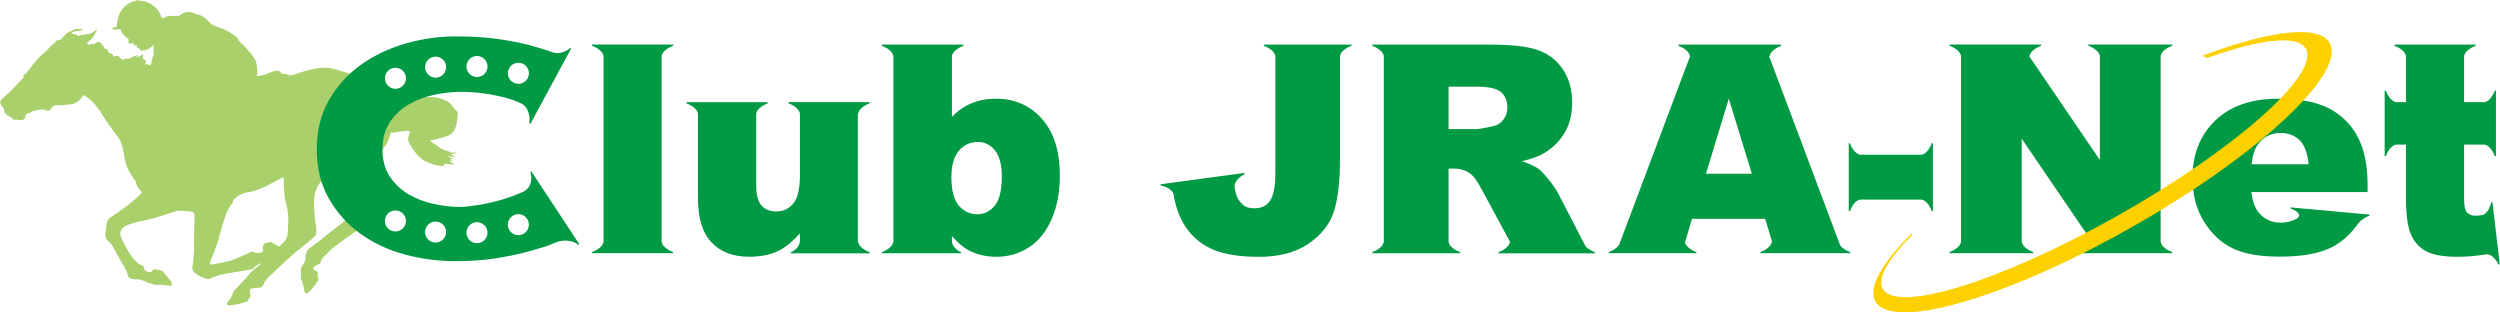
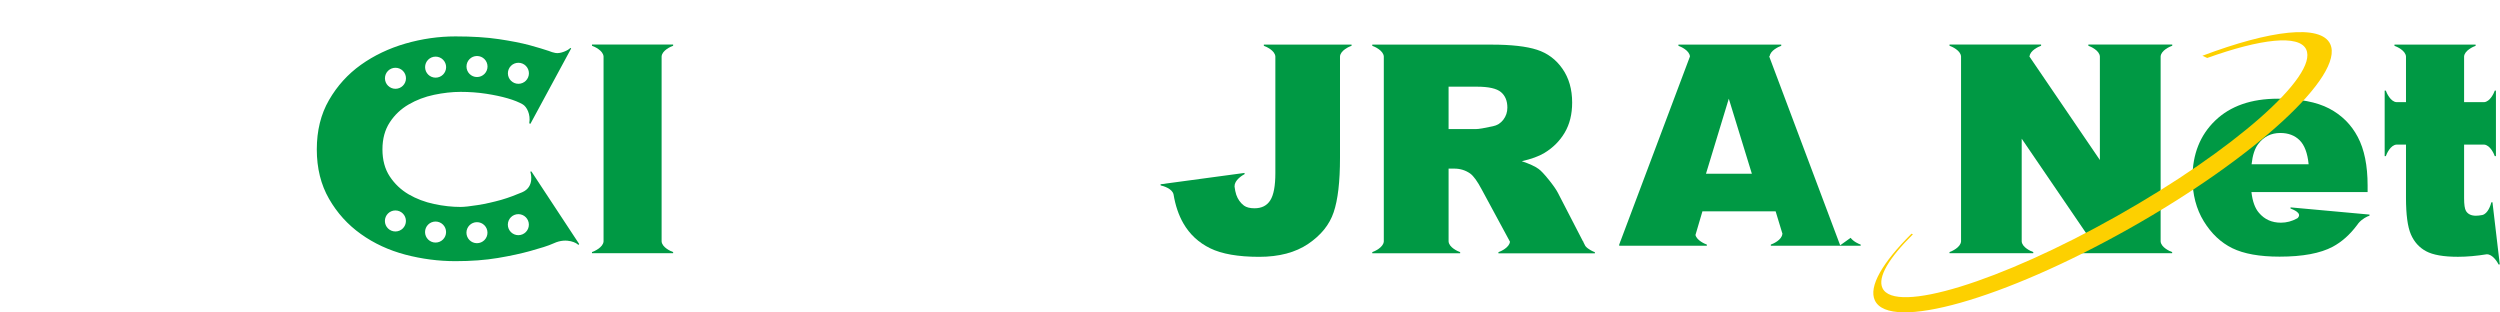
<svg xmlns="http://www.w3.org/2000/svg" id="_レイヤー_2" data-name="レイヤー 2" width="183.61mm" height="22.94mm" viewBox="0 0 520.48 65.04">
  <g id="_レイヤー_1-2" data-name="レイヤー 1">
    <g>
-       <path d="m31.79,9.39l-.1.19c-.05.12-.24.22-.36.26-.12.05-.41.38-.5.46-.1.07-.31-.02-.31-.02,0,0-.43.29-.91.29s-.72-.53-.72-.53c-.67-.05-.43-.62-.43-.62-.94.12-.67-.29-.67-.29l-.12-.19c-1.25.5-.96-.41-.96-.41l-.02-.58-.29-.02-1.03-1.03-.36-.84s-3.34.46-.72-.58c0,0-.1-4.42,3.89-5.3,0,0,.02-.17.26-.17s.36.14.36.14c0,0,3.58-.19,4.85,3.6,0,0,.38,0,.5.02.12.03.24-.31.6-.36.36-.05,1.39-.19,2.4-.07,0,0,1.15-.89,2.06-.86.91.02,1.54.48,2.19.62.65.15,1.61.86,1.85,1.23.24.36.96.89,1.42,1.08.46.19,2.42.53,4.78,2.52,0,0,.1.17.05.31,0,0,.05.1.12.17.07.07.53.46.6.74,0,0,.14-.1.31.15,0,0,2.52,2.52,2.76,3.67.24,1.15.41,2.14.07,2.86,0,0,1.06-.02,1.87-.34.82-.31,2.23-1.06,2.93-.62.7.43.19.53.19.53,0,0,1.13-.22,1.58.22,0,0,.67.12,1.13-.02.46-.14,5.42-2.18,8.35-1.27,2.93.91,6.77,1.77,8.88,4.22l.53.67s1.25-.48,2.28-.1c1.03.38,2.35.55,3.19.6.84.05,2.83.31,3.36.38.53.07,2.4.15,2.86.15s2.98.65,3.62,1.78c.65,1.13,1.27.89,1.15,1.97-.12,1.08-.24,3.75-2.23,4.35-1.99.6-2.54.72-3.05.79-.5.07-.6.14-.14.46.45.31,1.54,1.03,1.66,1.18.12.14.98.5,1.34.58.36.07.89.41,1.49.41s.82.02.82.02c0,0-.07.1-.38.17-.31.07-.67.07-.94.07,0,0,.29.39.72.48.43.1.14.17-.12.17s-.87-.1-1.01-.19c-.14-.1-.26-.03-.03.12.24.14.53.34.72.36.19.02.17.14-.1.14s-.43.07-.19.17c.24.1.65.46.09.24-.55-.22-.29.22.12.38.41.17.58.34.1.34,0,0-.55.02-1.42-.17,0,0-.34.07-.31.22.03.14.12.31-.36.29-.48-.02-3.53-.38-5.11-2.23,0,0-2.06-2.35-2.02-3.41.05-1.06.91-1.78-.33-1.7-1.25.07-2.71.55-3.24.31,0,0-.43,1.82-1.11,2.71-.67.89-.79,1.2-1.46,1.92-.67.72-2.4,2.14-3.12,2.59-.72.46-.94.84-1.15,1.1-.21.26-.6.55-.53.98.07.43.29,1.2.77,2.04,0,0,1.08,1.68,1.51,2.14.43.46.98,1.32,1.37,1.66.38.34,1.06.84,1.01,1.39-.05.55-.02,1.15-1.15,1.8-1.13.65-6.96,4.61-8.62,6.1,0,0-1.29,1.27-1.68,1.66-.38.38-.36.75-.48,1.01-.12.26-.6.5-.79.53-.19.02-.65.43-.74.62-.1.19,0,.36.12.38.12.02.48.24.72.43.24.19.02,1.1.02,1.1.07.07.31.29.31.29,0,0-.24.65-1.15,1.78-.91,1.13-1.27,1.37-1.61,1.25-.34-.12-.38-1.22-.45-1.49-.07-.26-.34-1.18-.43-1.3-.1-.12-.14-.38-.12-.77.02-.38.05-.77,0-1.25-.05-.48.26-.82.36-.96.1-.14.36-.55.36-.55.1-.24.29-.82.24-1.22-.05-.41.1-.58.24-1.03.14-.45.55-.72.77-.89.22-.17,1.42-1.08,1.83-1.37.41-.29,1.34-1.08,1.85-1.49.5-.41,3.31-2.52,3.82-2.95.5-.43.29-1.11.02-1.83-.26-.72-1.25-2.13-2.33-3-1.08-.86-2.98-3.12-2.98-3.12,0,0-1.15,1.25-1.37,3.19-.22,1.94.12,4.03.19,4.87.07.84.6,2.71-.17,3.43-.77.72-4.01,3.27-4.01,3.27,0,0-4.27,3.87-4.73,4.37-.46.5-1.3,1.2-1.39,1.44,0,0-.24.24-.31.46-.07.21-.22.86-.87,1.03-.65.17-1.22.02-1.63.14-.41.12-.53.31-.5.6.02.29.26,1.2,0,1.39-.26.19-.31.24-.31.24,0,0,.1.36-.12.43-.22.07-1.58.74-3.79.91,0,0-1.06.1-.31-.82.74-.91.91-1.44.98-1.68.07-.24.22-.65.46-.74,0,0,1.39-1.58,1.78-1.9.38-.31.79-.82.91-1.01.12-.19.94-1.18,1.73-1.7.79-.53,1.18-.98,1.18-.98,0,0-1.13.46-1.3.65-.17.19-.5.67-1.25.77-.74.1-5.45.86-6.22,1.08-.77.21-1.39.46-1.56.55,0,0-.7.48-1.42.19-.72-.29-.75-.31-1.03-.41-.29-.1-.79-.43-.91-.55-.12-.12-1.01-.6-.79-1.58.21-.98.31-2.5.34-3.43.03-.94-.05-2.88.12-7.2,0,0-.05-.67-.53-.75-.48-.07-1.87-.14-2.04-.17-.17-.02-1.08-.07-1.44.1,0,0-4.49,1.58-6.72,1.97-2.23.38-4.01,1.13-4.27,1.51-.26.38-.65.91-.41,1.7.24.79,1.9,3.77,2.37,4.32.48.55,1.25,1.49,1.8,1.63.55.14.7.55.72.67.02.12.02.41.29.58.26.17.67.31.67.31,0,0,.48.02.55-.1.07-.12.5-.62.86-.5.36.12.53.12.7.12s.29.02.38.17c0,0,.26-.09.36.05.1.14,1.68,1.9,1.87,2.35.19.46.17.77-.41.72-.58-.05-1.66-.24-1.9-.22-.24.02-1.08.14-1.3,0-.22-.14-.62-.29-.77-.29s-.87-.24-.96-.34c-.1-.1-1.22-.48-1.58-.48s-1.99.12-2.18-.89c0,0-.1-.65-.24-.87-.14-.21-2.54-4.42-2.86-5.09s-.82-1.03-.98-1.15c-.17-.12-.86-.79-.48-2.18,0,0,.14-.74.12-1.03-.03-.29.24-1.35.91-1.73,0,0,2.21-1.49,2.76-1.9.55-.41,2.86-2.14,3.77-3.29,0,0-1.13-1.13-1.2-1.73-.07-.6-.36-.87-.5-1.08-.14-.22-1.46-1.7-1.9-4.1-.43-2.4-.53-3.34-1.46-4.61,0,0-2.71-3.67-3.07-4.37-.36-.7-2.23-3.58-4.13-4.35,0,0-.72,1.7-2.67,1.94-1.94.24-3.29.19-3.29.19,0,0-.22.34-.55.34,0,0-.14.55-.46.67-.31.12-.86.29-.91-.12,0,0-.98-.07-1.37.05-.38.12-.67.17-.82.19-.14.02-.58.12-.7.24-.12.12-.46.26-.67.29-.22.02-.55.29-.55.43s-.02.94-.82.96c-.79.02-1.3-.05-1.44-.05s-.48-.02-.6-.46c0,0-.46-.07-.55-.22-.1-.14-.38-.29-.43-.31-.05-.02-.65-.29-.65-1.08,0,0-.02-.31-.12-.41-.1-.1-1.18-.91-.38-1.78.79-.86,1.42-1.22,1.9-1.73.48-.5,2.71-2.86,2.71-2.86,0,0-.22-.34.07-.53,0,0,.17-.22.38-.22,0,0,1.7-2.26,2.42-3.05.72-.79,1.35-1.27,1.42-1.32.07-.05.77-.67.84-.82.07-.14.96-1.03,1.35-1.22,0,0,.02-.55,1.13-.65h.09s.94-1.22,1.58-1.54c.65-.31,1.37-.72,1.75-.72s1.03.05,1.32.14c.29.1-.21.07-.21.07l-.19.05s.07.15-.14.17c-.22.02-1.08,0-1.25.12-.17.12-.7.12-.48.36.22.24.6.26.75.26s.41.14.48.34c0,0,1.11-.36,1.58-.36s1.08-.19,1.3-.31c.22-.12.84-.6.98-.7.14-.1.22-.05-.1.43-.31.48-.43,1.27-1.97,2.35l.48.43s.55-.22.96-.19c.41.02.84-.91,1.61-.14.77.77.34,1.01.98,1.18.65.17.14.7.87.89.72.19.62.72.62.72,0,0,.36-.22.72-.19,0,0,.38,0,.5.19.12.19.46.5.77.6,0,0,.55-.29.84-.22.29.07.72-.05.96-.19.24-.14.55-.36.84-.41.29-.05.89-.38.09.34,0,0,.5-.19.67-.14,0,0,.14-.24.26-.1,0,0,.72-.96.55.14-.17,1.1.26-.1.19.65,0,0,.6-.12.41.46l-.19.57s.77-.53.58,0l.62.05s.12-.41.19-.74c.07-.34.14-.86.29-1.1.14-.24.17-.34.14-.65-.02-.31-.17-1.35.05-1.66l-.24-.07Zm26.29,41.99s.79-.75,1.18-1.2c.38-.46.5-1.03.58-1.34.07-.31.07-1.7.14-2.74.07-1.03-.14-2.74-.53-3.98-.38-1.25-.41-4.59-.41-4.95s-.5-.1-.5-.1c0,0-1.42.77-1.7.91-.29.14-.91.46-1.18.62-.27.17-2.52,1.27-4.18,1.44-1.66.17-2.91,1.58-2.91,1.58,0,0-.19.58-.26.7-.07.12-.96,1.15-1.46,2.74-.5,1.58-1.18,3.89-1.27,4.34-.09.46-1.01,3.17-1.27,3.65l-.58,1.42s-.31.43.34.65c0,0,1.3-.31,1.73-.36.43-.05,1.92-.41,2.35-.55.43-.14,3.58-1.46,3.72-1.56.14-.1.55-.29.77-.19.22.1.55.24.84.24s.91-.15,1.03-.19c.12-.05.24-.31.24-.41s-.19-1.08.31-1.39c.51-.31.82-.12.82-.12,0,0,.24-.29.41-.24.17.05,1.8,1.03,1.8,1.03Z" style="fill: #a9d06b; stroke-width: 0px;" />
      <g>
        <path d="m263.12,9.29v.25c.48.16,2.31.97,2.4,2.22v24.3c0,2.64-.35,4.53-1.05,5.64-.7,1.12-1.8,1.67-3.3,1.67-.95,0-1.68-.19-2.19-.56-.75-.57-1.28-1.33-1.6-2.25-.16-.47-.28-1.07-.37-1.8l.03.02c-.08-1.25,1.63-2.3,2.08-2.53l-.03-.24-17.48,2.36.03.24c.5.1,2.42.65,2.68,1.88h0c.38,2.3,1.06,4.31,2.04,6.01,1.31,2.28,3.18,4.02,5.59,5.2,2.41,1.18,5.81,1.78,10.2,1.78,4.15,0,7.55-.9,10.21-2.7,2.66-1.8,4.43-3.99,5.3-6.58.88-2.59,1.32-6.36,1.32-11.31V11.75c.09-1.25,1.93-2.06,2.41-2.22v-.25h-18.27Z" style="fill: #094; stroke-width: 0px;" />
        <path d="m518.96,42.11l-.24.03c-.11.49-.69,2.39-1.91,2.64-.5.09-.93.14-1.3.14-.99,0-1.68-.34-2.07-1-.26-.43-.39-1.32-.39-2.66v-11.15h4.17c1.25.09,2.06,1.93,2.22,2.4h.24v-13.64h-.24c-.16.48-.97,2.31-2.22,2.4h-4.17v-9.51c.09-1.25,1.93-2.06,2.4-2.22v-.25h-16.9v.25c.48.16,2.31.97,2.4,2.22v9.51h-1.98c-1.25-.09-2.06-1.93-2.22-2.4h-.24v13.64h.24c.16-.48.97-2.31,2.22-2.4h1.98v11.07c0,3.51.34,6.05,1.02,7.62.68,1.57,1.73,2.74,3.16,3.51,1.42.77,3.63,1.16,6.64,1.16,1.89,0,3.88-.18,5.98-.52h0c1.25-.05,2.27,1.68,2.49,2.13l.24-.03-1.52-12.92Z" style="fill: #094; stroke-width: 0px;" />
        <path d="m476.92,43.17l-.02.24c.46.21,2.53.91,1.51,1.98-.04.03-.09.06-.13.09-1.07.59-2.19.89-3.38.89-1.88,0-3.4-.68-4.56-2.05-.83-.95-1.35-2.39-1.57-4.33h24.19v-1.36c0-4.15-.68-7.52-2.05-10.11-1.36-2.59-3.35-4.56-5.96-5.93-2.61-1.36-6.16-2.04-10.67-2.04-5.55,0-9.9,1.52-13.06,4.56-3.15,3.04-4.73,7.02-4.73,11.94,0,3.46.79,6.47,2.36,9.03,1.57,2.56,3.55,4.43,5.94,5.6s5.67,1.76,9.84,1.76c4.8,0,8.49-.69,11.06-2.06,1.89-1.01,3.57-2.51,5.05-4.48h0s.03-.03.04-.05c.09-.12.18-.25.27-.37.74-.9,1.87-1.46,2.29-1.56l.02-.24-16.45-1.5Zm-6.73-13.2c1.15-1.52,2.68-2.28,4.59-2.28,1.66,0,3,.5,4.02,1.51,1.02,1.01,1.65,2.68,1.88,5.01h-11.88c.2-1.88.66-3.29,1.39-4.24Z" style="fill: #094; stroke-width: 0px;" />
-         <path d="m402.21,29.82c-.16.48-.97,2.31-2.22,2.4h-12.61c-1.25-.09-2.06-1.92-2.22-2.4h-.24v14.14h.24c.16-.48.97-2.31,2.22-2.4h12.61c1.25.09,2.06,1.93,2.22,2.4h.24v-14.14h-.24Z" style="fill: #094; stroke-width: 0px;" />
        <path d="m452.28,9.53v-.25h-17.47v.25c.48.16,2.31.97,2.4,2.22v21.57l-14.74-21.65.1.08c.09-1.25,1.93-2.06,2.4-2.22v-.25h-19.07v.25c.48.16,2.31.97,2.4,2.22v38.52c-.09,1.25-1.93,2.06-2.4,2.22v.24h17.44v-.24c-.48-.16-2.32-.97-2.41-2.22v-21.39l14.63,21.45c-.15,1.21-1.92,2-2.39,2.16v.24h19.09v-.24c-.48-.16-2.31-.97-2.4-2.22V11.75c.09-1.25,1.92-2.06,2.4-2.22Z" style="fill: #094; stroke-width: 0px;" />
        <path d="m330.06,51.2l-.38-.74c-.01-.06-.03-.13-.03-.19l-.05.04-5.25-10.16c-.32-.63-.94-1.53-1.88-2.7-.94-1.17-1.65-1.93-2.15-2.28-.73-.53-1.89-1.07-3.49-1.6,2-.46,3.57-1.03,4.71-1.72,1.8-1.09,3.21-2.5,4.24-4.25,1.03-1.75,1.54-3.83,1.54-6.24,0-2.77-.67-5.11-2.02-7.04-1.34-1.93-3.11-3.25-5.31-3.96-2.19-.71-5.37-1.07-9.51-1.07h-24.78v.25c.48.16,2.31.97,2.4,2.22v38.52c-.09,1.25-1.93,2.06-2.4,2.22v.24h18.3v-.24c-.48-.16-2.32-.97-2.41-2.22v-15.17h1.19c1.22,0,2.32.34,3.29,1.01.71.51,1.52,1.63,2.43,3.35l5.87,10.86c-.13,1.22-1.92,2.02-2.4,2.18v.24h20.08v-.24c-.35-.12-1.4-.57-1.99-1.29Zm-17.07-26.27c-.56.73-1.29,1.19-2.18,1.36-1.76.39-2.94.59-3.56.59h-5.66v-8.83h5.9c2.45,0,4.12.38,5.01,1.13.89.75,1.33,1.83,1.33,3.23,0,.95-.28,1.79-.84,2.52Z" style="fill: #094; stroke-width: 0px;" />
-         <path d="m383.13,51.08l-14.82-39.44.14.12c.09-1.25,1.93-2.06,2.41-2.22v-.25h-21.41v.25c.48.16,2.31.97,2.4,2.22h0s-14.49,38.53-14.49,38.53l-.02-.02s-.01.09-.02.13l-.2.53c-.52.87-1.79,1.42-2.18,1.56v.24h18.25v-.24c-.45-.15-2.1-.88-2.37-2l1.45-4.93h15.24l1.44,4.74-.04-.03c-.09,1.25-1.93,2.06-2.4,2.22v.24h18.71v-.24c-.37-.12-1.52-.62-2.09-1.41Zm-27.94-14.91l4.75-15.62,4.8,15.62h-9.54Z" style="fill: #094; stroke-width: 0px;" />
+         <path d="m383.13,51.08l-14.82-39.44.14.12c.09-1.25,1.93-2.06,2.41-2.22v-.25h-21.41v.25c.48.16,2.31.97,2.4,2.22h0s-14.49,38.53-14.49,38.53l-.02-.02s-.01.09-.02.13l-.2.53v.24h18.25v-.24c-.45-.15-2.1-.88-2.37-2l1.45-4.93h15.24l1.44,4.74-.04-.03c-.09,1.25-1.93,2.06-2.4,2.22v.24h18.71v-.24c-.37-.12-1.52-.62-2.09-1.41Zm-27.94-14.91l4.75-15.62,4.8,15.62h-9.54Z" style="fill: #094; stroke-width: 0px;" />
        <path d="m140.12,9.53v-.25h-16.9v.25c.48.16,2.31.97,2.41,2.22v38.52c-.09,1.25-1.93,2.06-2.41,2.22v.24h16.9v-.24c-.48-.16-2.31-.97-2.4-2.22V11.75c.09-1.25,1.92-2.06,2.4-2.22Z" style="fill: #094; stroke-width: 0px;" />
-         <path d="m216.86,24.68c-2.51-2.76-5.68-4.13-9.51-4.13-1.86,0-3.55.32-5.08.95-1.53.63-2.9,1.58-4.1,2.85v-12.59c.09-1.25,1.93-2.06,2.4-2.22v-.25h-16.99v.25c.48.16,2.31.97,2.4,2.22v38.52c-.09,1.25-1.93,2.06-2.4,2.22v.24h16.48v-.24c-.48-.16-1.8-.97-1.89-2.22v-1.13c1.22,1.38,2.37,2.37,3.44,2.95,1.76.91,3.7,1.37,5.81,1.37,2.47,0,4.72-.65,6.74-1.94,2.03-1.29,3.61-3.25,4.76-5.87,1.15-2.62,1.72-5.65,1.72-9.08,0-5.16-1.26-9.11-3.76-11.87Zm-9.77,18.14c-.98,1.2-2.19,1.79-3.63,1.79-1.56,0-2.85-.61-3.87-1.82-1.02-1.22-1.53-3.18-1.53-5.88,0-2.47.52-4.31,1.56-5.53,1.04-1.21,2.37-1.82,4.02-1.82,1.36,0,2.52.58,3.48,1.75.96,1.17,1.44,2.99,1.44,5.48,0,2.83-.49,4.84-1.47,6.03Z" style="fill: #094; stroke-width: 0px;" />
-         <path d="m178.65,23.73c.09-1.25,1.92-2.06,2.4-2.22v-.24h-16.93v.24c.48.16,2.31.97,2.4,2.22v12.68c0,2.87-.46,4.85-1.38,5.96-.92,1.11-2.1,1.66-3.54,1.66-1.33,0-2.35-.41-3.08-1.24-.73-.83-1.1-2.23-1.1-4.21v-14.84c.09-1.25,1.93-2.06,2.4-2.22v-.24h-16.93v.24c.48.16,2.31.97,2.4,2.22v17.57c0,4.13.94,7.19,2.83,9.17,1.89,1.99,4.49,2.98,7.81,2.98,2.49,0,4.59-.45,6.3-1.33,1.44-.75,2.87-1.93,4.28-3.53v1.69c-.09,1.25-1.41,2.06-1.89,2.22v.24h16.42v-.24c-.48-.17-2.31-.97-2.4-2.22l-.06.05v-26.64l.06.05Z" style="fill: #094; stroke-width: 0px;" />
        <path d="m120.55,50.82l-.19.19c-.12-.29-2.28-1.66-5.1-.35-1.2.55-2.81,1.02-4.77,1.57-1.95.55-4.24,1.05-6.87,1.49-2.62.44-5.57.66-8.83.66-3.5,0-6.97-.45-10.41-1.35-3.44-.91-6.53-2.33-9.27-4.29-2.74-1.95-4.96-4.4-6.65-7.35-1.69-2.94-2.54-6.37-2.54-10.28s.84-7.33,2.54-10.27c1.69-2.94,3.91-5.39,6.65-7.35,2.74-1.95,5.83-3.42,9.27-4.42,3.44-.99,6.91-1.49,10.41-1.49s6.51.19,9.05.57c2.54.38,4.68.8,6.43,1.27,1.69.47,3,.86,3.94,1.18.93.32.51.23,1.36.42,1.04.24,2.78-.57,3.13-1.04l.19.1-8.49,15.7-.24-.1c.33-1.9-.55-3.46-1.33-3.93-.79-.46-1.84-.89-3.15-1.27-1.31-.38-2.81-.7-4.5-.96-1.69-.26-3.47-.39-5.33-.39-1.75,0-3.59.21-5.51.61s-3.69,1.08-5.29,2.01c-1.6.93-2.92,2.17-3.93,3.72-1.02,1.55-1.53,3.43-1.53,5.64s.51,4.1,1.53,5.64c1.02,1.54,2.33,2.78,3.93,3.72,1.6.93,3.37,1.6,5.29,2.01,1.92.41,3.76.61,5.51.61.76,0,1.95-.13,3.59-.39,1.63-.26,3.26-.63,4.9-1.09,1.63-.47,3.05-1.04,4.33-1.57,2.65-1.12,1.81-4.06,1.7-4.29l.24-.05,9.96,15.13Zm-12.65-37.75c-1.21,0-2.19.98-2.19,2.19s.98,2.19,2.19,2.19,2.19-.98,2.19-2.19-.98-2.19-2.19-2.19Zm-8.62-1.41c-1.21,0-2.19.98-2.19,2.19s.98,2.19,2.19,2.19,2.19-.98,2.19-2.19-.98-2.19-2.19-2.19Zm-8.62.13c-1.21,0-2.19.98-2.19,2.19s.98,2.19,2.19,2.19,2.19-.98,2.19-2.19-.98-2.19-2.19-2.19Zm-8.36,2.32c-1.21,0-2.19.98-2.19,2.19s.98,2.19,2.19,2.19,2.19-.98,2.19-2.19-.98-2.19-2.19-2.19Zm27.78,32.67c0-1.21-.98-2.19-2.19-2.19s-2.19.98-2.19,2.19.98,2.19,2.19,2.19,2.19-.98,2.19-2.19Zm-8.62,1.67c0-1.21-.98-2.19-2.19-2.19s-2.19.98-2.19,2.19.98,2.19,2.19,2.19,2.19-.98,2.19-2.19Zm-8.62-.13c0-1.21-.98-2.19-2.19-2.19s-2.19.98-2.19,2.19.98,2.19,2.19,2.19,2.19-.98,2.19-2.19Zm-8.36-2.31c0-1.21-.98-2.19-2.19-2.19s-2.19.98-2.19,2.19.98,2.19,2.19,2.19,2.19-.98,2.19-2.19Z" style="fill: #094; stroke-width: 0px;" />
      </g>
      <path d="m480.17,10.3c2.58,5.45-15.09,20.99-39.45,34.71-24.37,13.72-46.21,20.43-48.78,14.98-1.07-2.27,1.37-6.29,6.34-11.2l-.29-.13c-6.03,5.99-9,11.01-7.63,13.9,3.07,6.49,26.78-.21,52.96-14.96,26.18-14.74,44.91-31.95,41.85-38.44-1.97-4.16-12.44-2.9-26.61,2.45l1,.46c11.17-4,19.13-4.93,20.62-1.77Z" style="fill: #fdd000; stroke-width: 0px;" />
    </g>
  </g>
</svg>